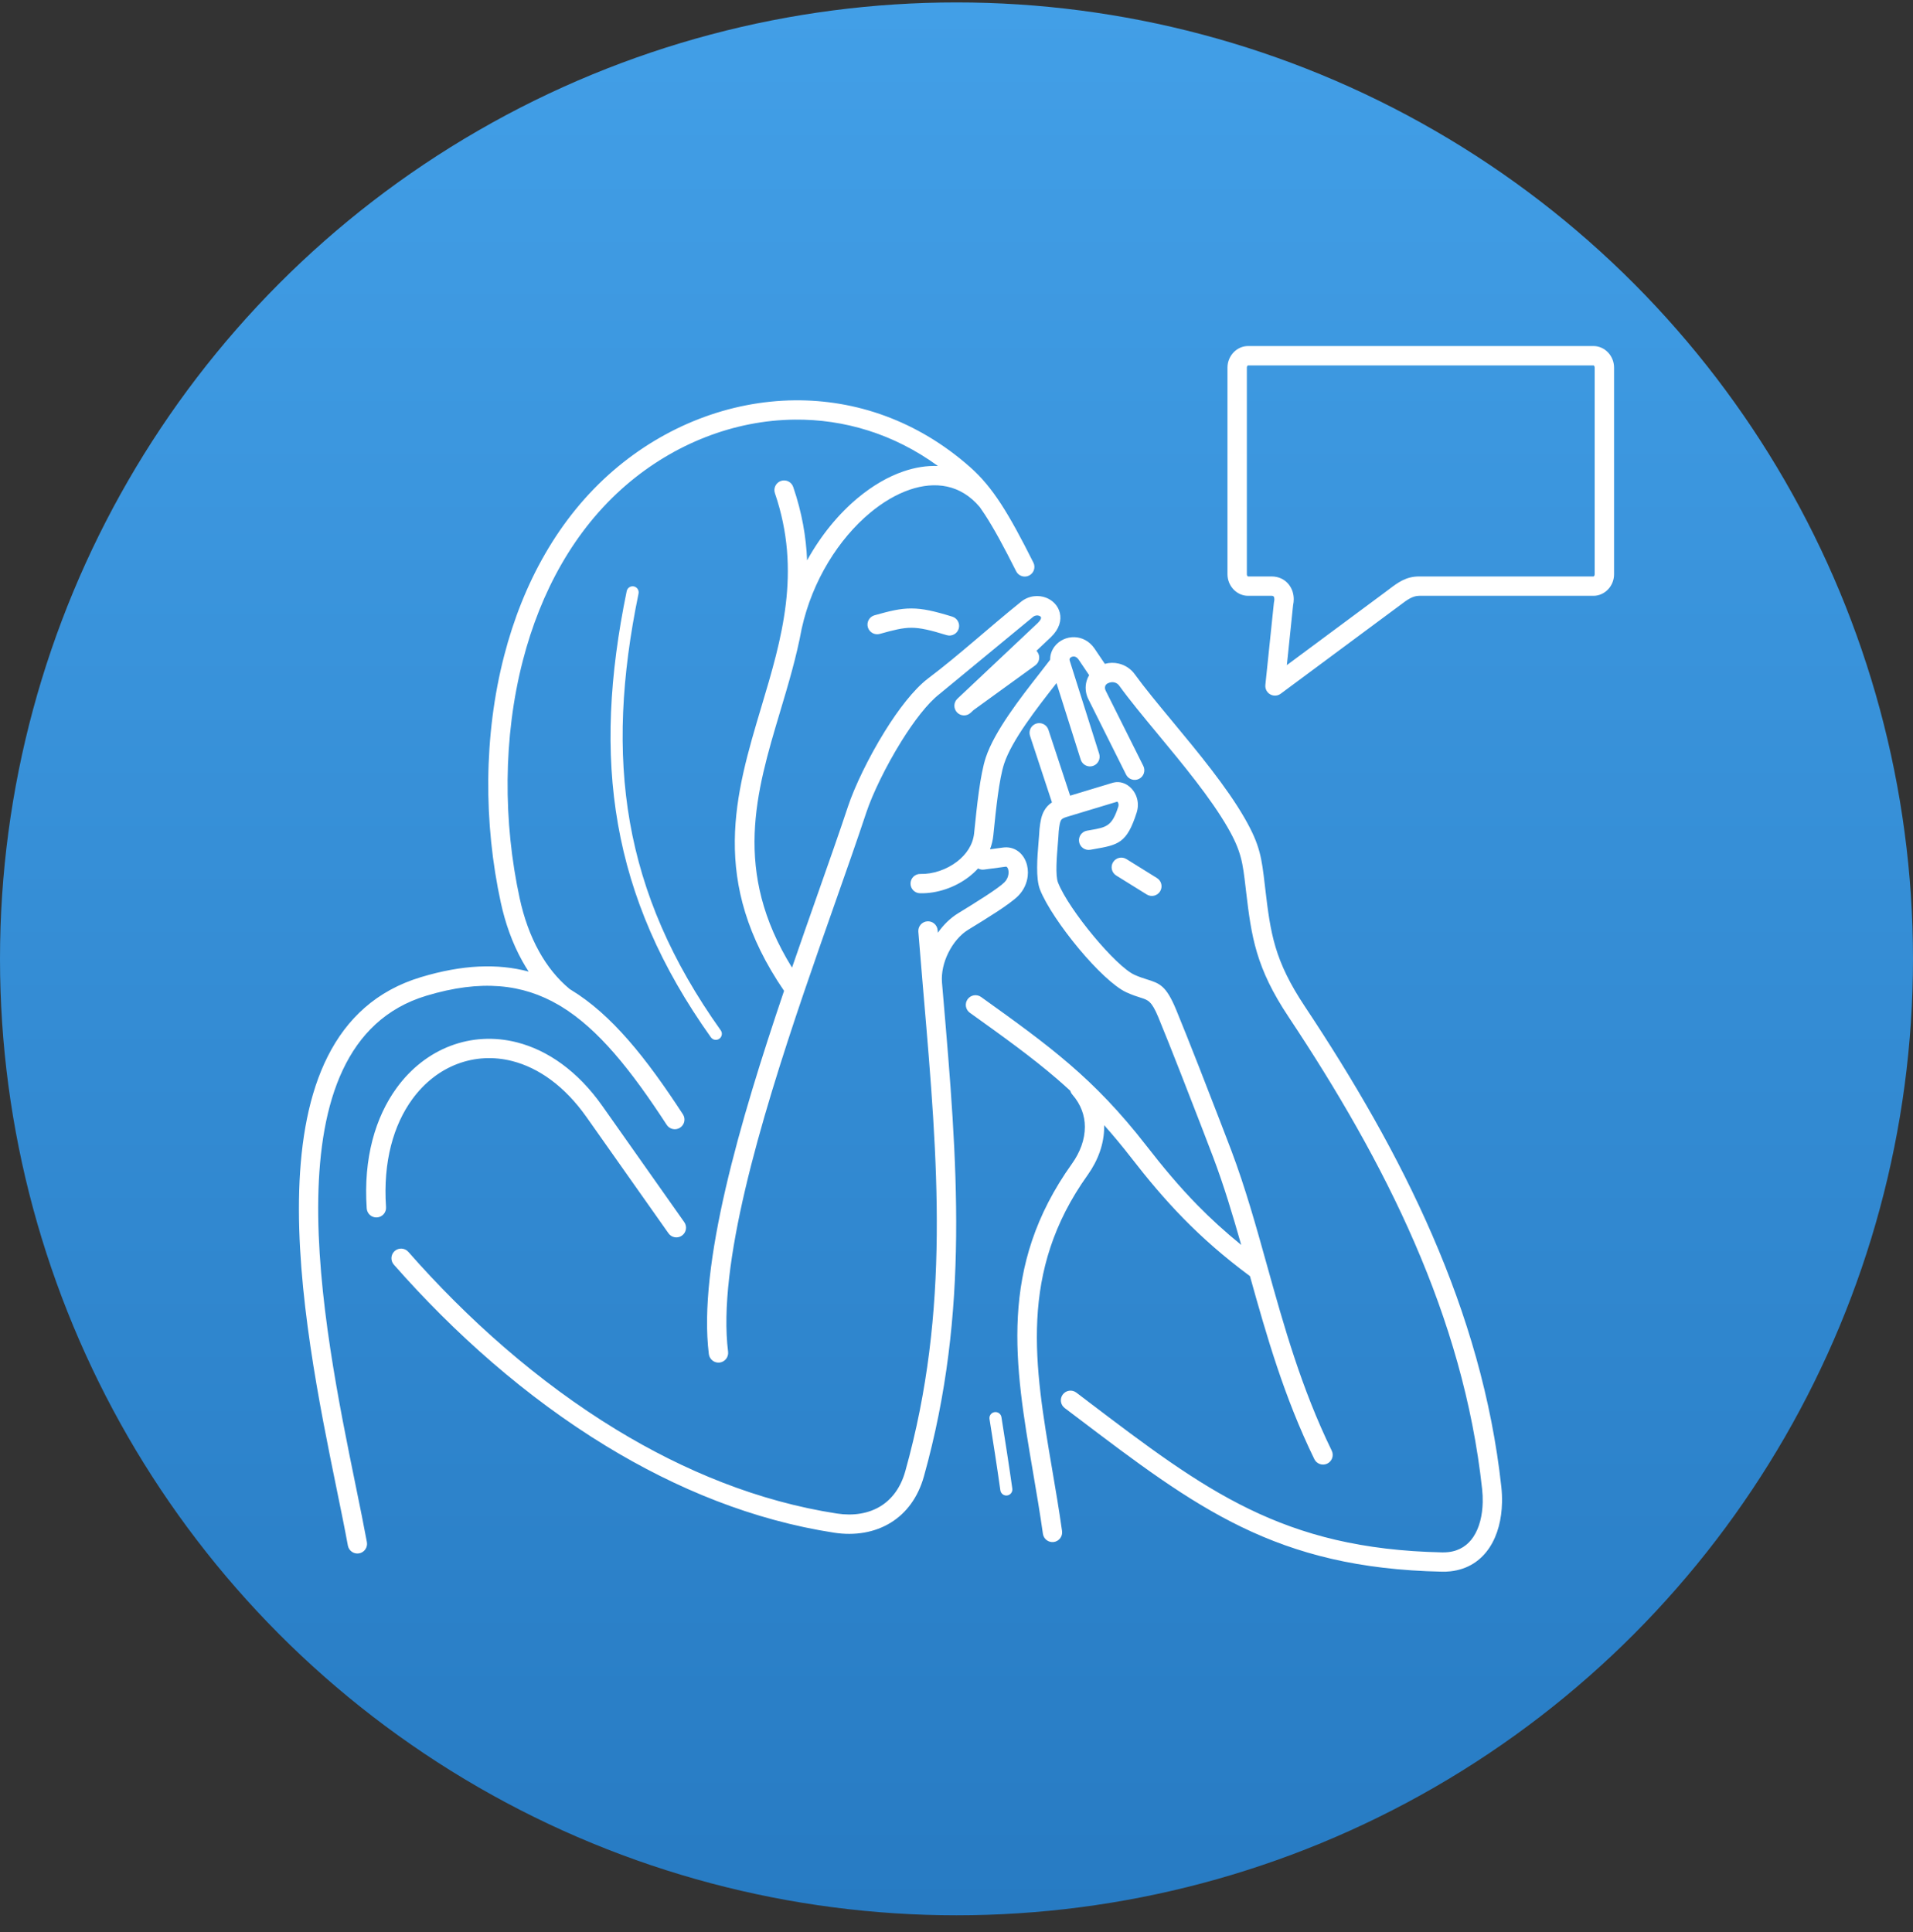
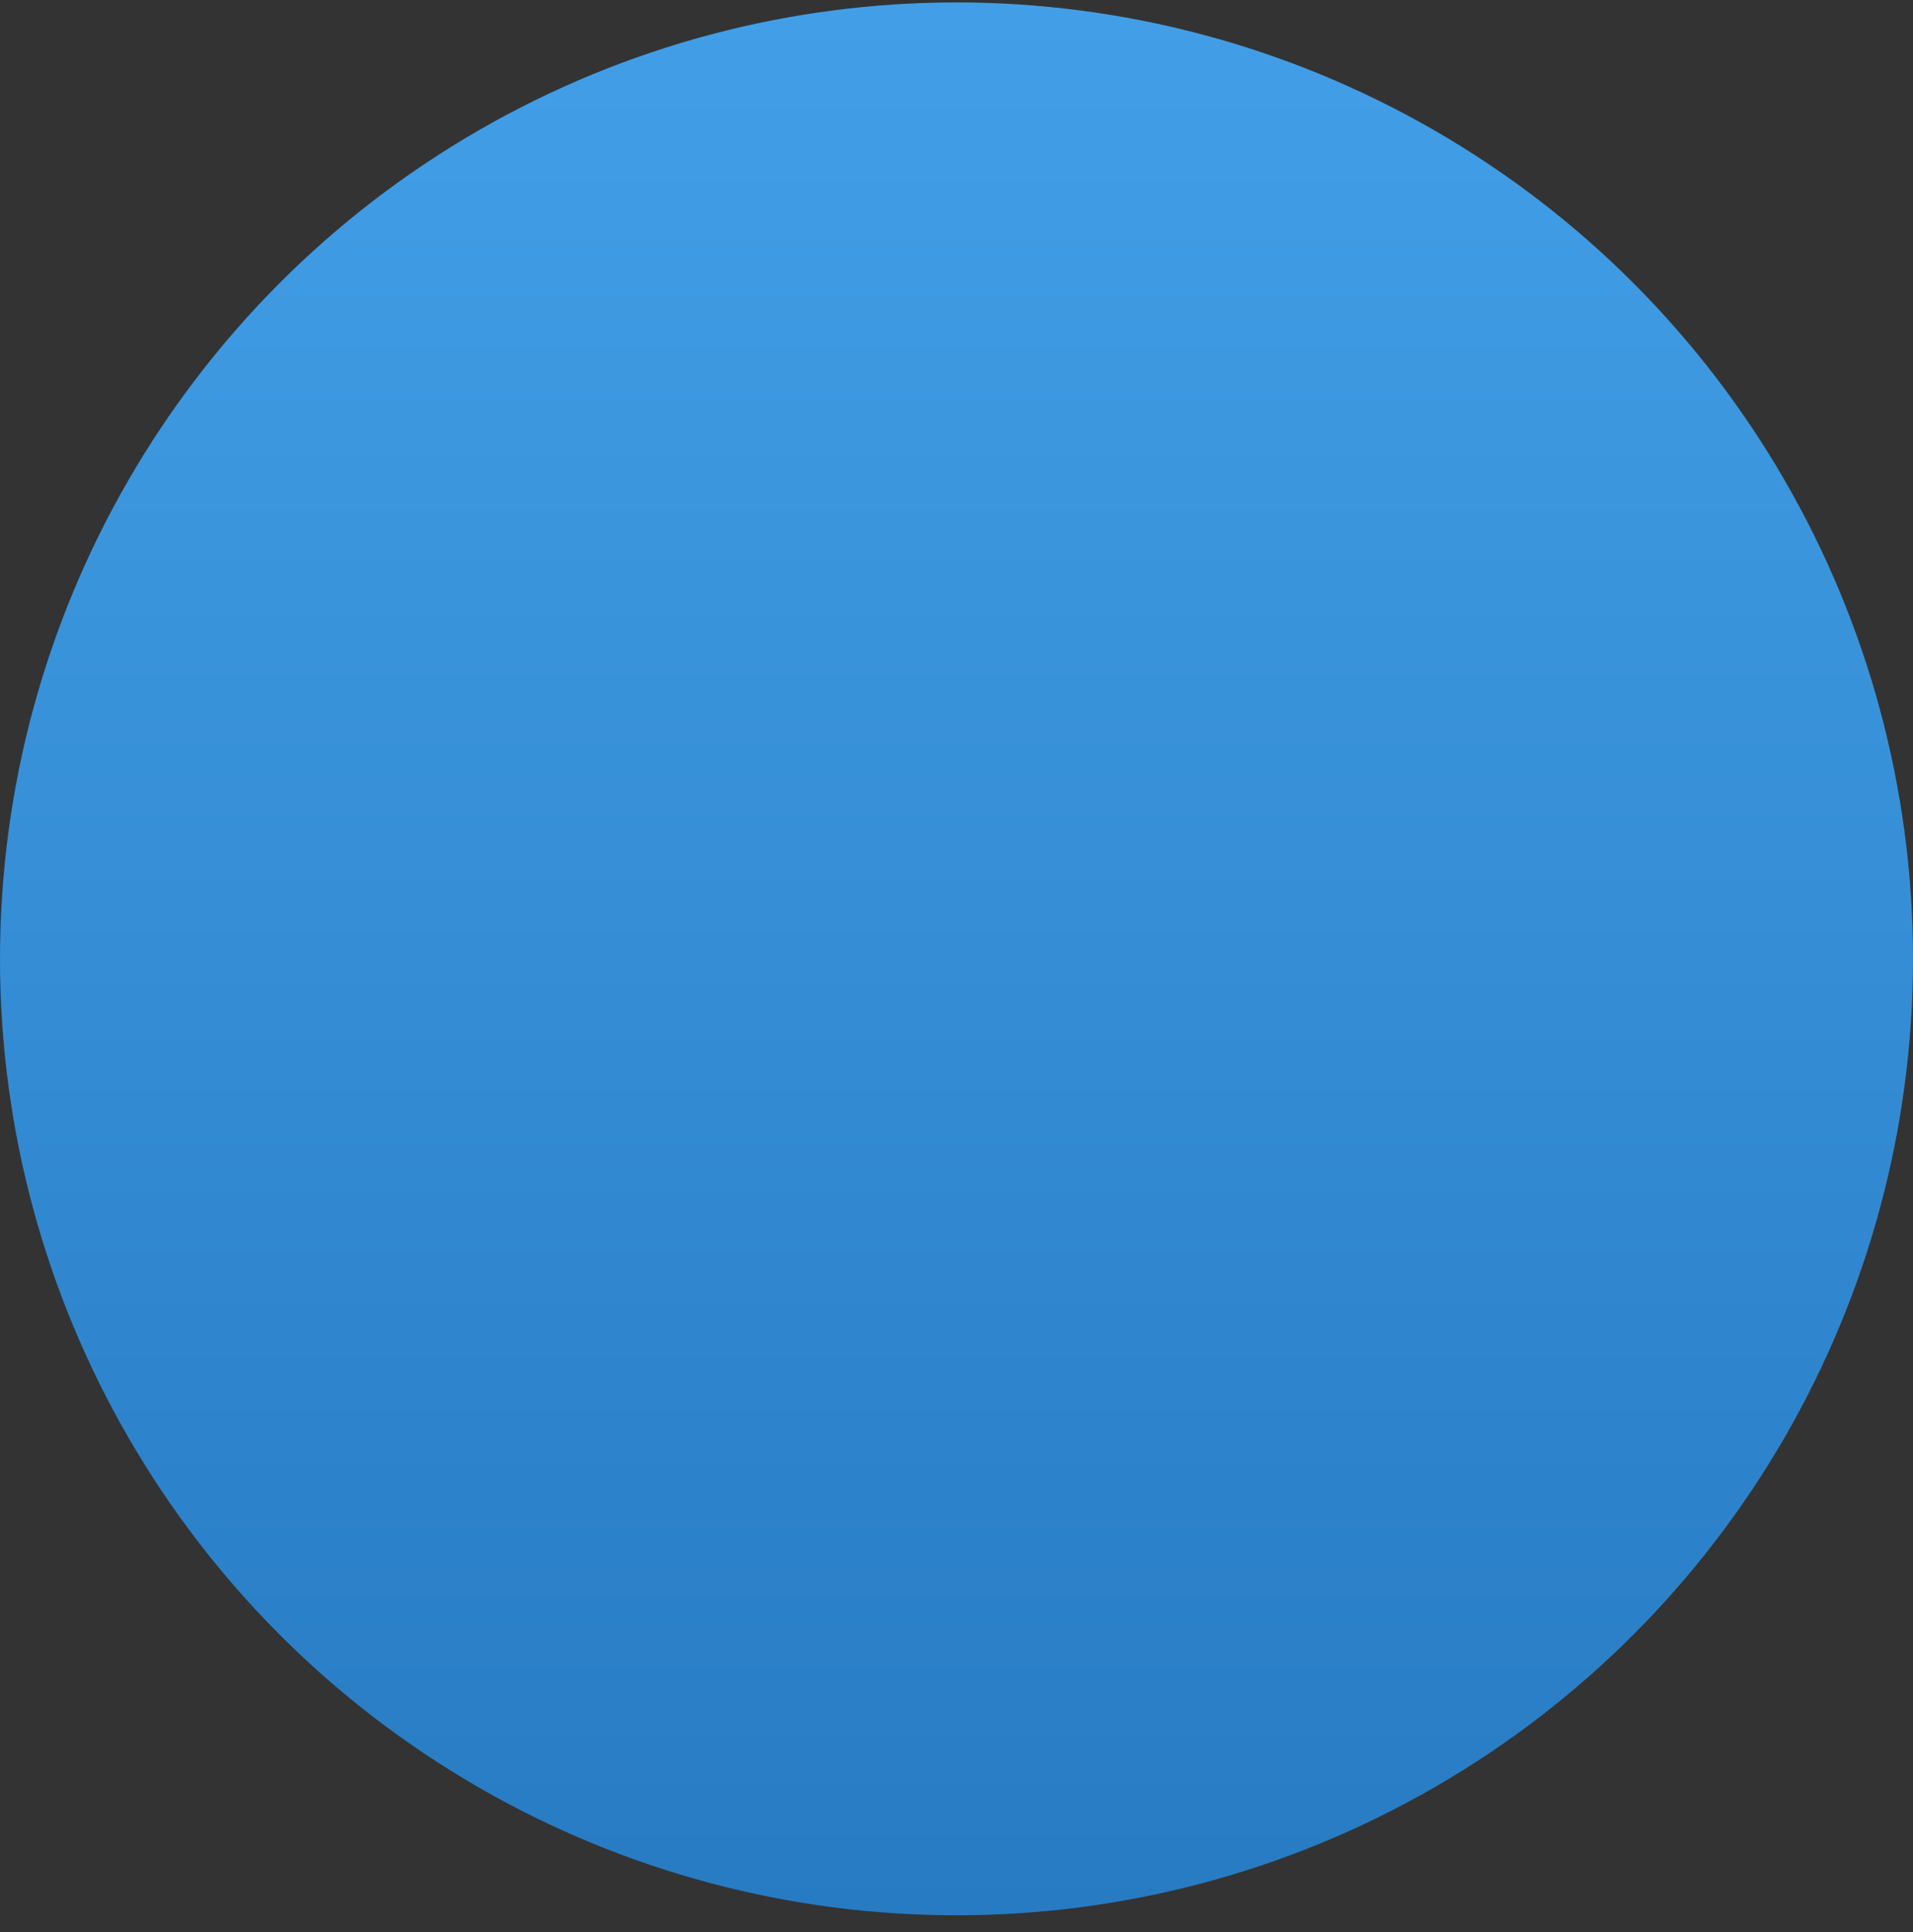
<svg xmlns="http://www.w3.org/2000/svg" width="100" height="101" viewBox="0 0 100 101" fill="none">
  <rect x="0" y="0" width="100" height="101" fill="#333333" stroke="none" />
  <circle cx="50" cy="50.127" r="50" fill="url(#paint0_linear_42_96)" />
-   <path d="M50.698 52.945C50.471 52.782 50.418 52.466 50.581 52.238C50.744 52.011 51.06 51.959 51.287 52.121C53.072 53.401 54.53 54.448 55.906 55.633C57.28 56.816 58.542 58.115 59.914 59.88C60.783 60.998 61.63 62.016 62.588 62.995C63.276 63.697 64.024 64.384 64.883 65.081C64.439 63.516 63.98 61.986 63.421 60.505C63.266 60.093 62.498 58.092 61.738 56.153C61.292 55.016 60.853 53.909 60.55 53.178C60.201 52.337 60.017 52.279 59.632 52.158C59.431 52.095 59.194 52.02 58.88 51.876C58.247 51.586 57.283 50.656 56.405 49.605C55.515 48.538 54.686 47.321 54.365 46.507C54.133 45.916 54.223 44.823 54.291 43.993C54.312 43.739 54.331 43.51 54.336 43.384C54.336 43.372 54.337 43.36 54.339 43.348L54.338 43.348C54.382 42.95 54.432 42.65 54.584 42.381C54.684 42.203 54.814 42.062 54.99 41.948L53.843 38.467C53.756 38.202 53.9 37.916 54.166 37.828C54.431 37.741 54.718 37.885 54.805 38.151L55.94 41.595L58.169 40.921C58.187 40.915 58.205 40.911 58.223 40.908C58.382 40.871 58.544 40.881 58.698 40.93C58.868 40.985 59.028 41.09 59.157 41.232C59.278 41.364 59.375 41.529 59.429 41.715C59.498 41.946 59.504 42.212 59.416 42.486C58.902 44.09 58.46 44.168 57.171 44.393L56.995 44.424C56.72 44.472 56.457 44.288 56.409 44.012C56.361 43.737 56.545 43.475 56.821 43.426L56.996 43.396C57.839 43.248 58.127 43.198 58.455 42.178C58.476 42.112 58.475 42.051 58.46 42C58.449 41.963 58.433 41.934 58.413 41.912L58.408 41.907L55.753 42.709C55.586 42.76 55.501 42.812 55.462 42.88C55.402 42.986 55.374 43.181 55.344 43.453C55.334 43.657 55.318 43.856 55.3 44.076C55.24 44.806 55.161 45.767 55.307 46.139C55.587 46.851 56.351 47.962 57.181 48.956C57.977 49.91 58.81 50.733 59.299 50.958C59.543 51.07 59.754 51.136 59.933 51.193C60.623 51.41 60.955 51.514 61.484 52.791C61.789 53.527 62.231 54.641 62.68 55.785C63.43 57.7 64.207 59.724 64.367 60.148C65.099 62.09 65.661 64.103 66.237 66.169C67.111 69.303 68.019 72.559 69.615 75.837C69.738 76.088 69.633 76.391 69.382 76.514C69.131 76.636 68.828 76.532 68.705 76.28C67.121 73.027 66.205 69.813 65.34 66.713C63.969 65.695 62.858 64.714 61.868 63.703C60.867 62.68 59.997 61.638 59.115 60.502C58.638 59.888 58.175 59.333 57.718 58.822C57.719 58.85 57.719 58.879 57.719 58.907C57.721 59.786 57.402 60.661 56.858 61.423C53.24 66.488 54.073 71.371 54.997 76.794C55.177 77.845 55.359 78.916 55.518 80.042C55.556 80.318 55.363 80.573 55.087 80.612C54.81 80.65 54.555 80.457 54.517 80.18C54.365 79.104 54.181 78.024 54 76.964C53.038 71.324 52.172 66.245 56.035 60.837C56.462 60.24 56.712 59.568 56.71 58.907C56.709 58.326 56.509 57.744 56.056 57.223C56.004 57.164 55.969 57.096 55.95 57.025C55.718 56.81 55.483 56.602 55.245 56.396C53.926 55.26 52.475 54.218 50.698 52.945ZM67.594 31.645L67.269 34.771L72.455 30.923C72.474 30.909 72.52 30.874 72.603 30.811C73.08 30.45 73.498 30.135 74.189 30.135H83.294C83.306 30.135 83.319 30.128 83.329 30.117C83.348 30.096 83.36 30.062 83.36 30.022V19.215C83.36 19.175 83.348 19.142 83.329 19.12C83.319 19.11 83.306 19.103 83.294 19.103H65.244C65.232 19.103 65.22 19.11 65.21 19.12C65.19 19.142 65.178 19.175 65.178 19.215V30.022C65.178 30.062 65.19 30.096 65.21 30.117C65.22 30.128 65.232 30.135 65.244 30.135H66.476C66.567 30.135 66.658 30.145 66.748 30.166C67.014 30.227 67.237 30.374 67.394 30.587C67.543 30.788 67.629 31.042 67.629 31.327C67.629 31.427 67.618 31.533 67.594 31.645ZM66.145 35.809L66.59 31.527C66.592 31.501 66.596 31.476 66.602 31.45C66.612 31.409 66.616 31.367 66.616 31.327C66.616 31.264 66.604 31.217 66.583 31.188C66.57 31.17 66.549 31.157 66.523 31.151C66.512 31.149 66.496 31.148 66.476 31.148H65.244C64.941 31.148 64.667 31.015 64.47 30.802C64.282 30.598 64.165 30.322 64.165 30.022V19.215C64.165 18.916 64.282 18.639 64.47 18.436C64.667 18.222 64.941 18.09 65.244 18.09H83.294C83.597 18.09 83.871 18.222 84.069 18.436C84.257 18.639 84.373 18.916 84.373 19.215V30.022C84.373 30.322 84.257 30.598 84.069 30.802C83.871 31.015 83.597 31.148 83.294 31.148H74.189C73.835 31.148 73.544 31.367 73.212 31.619C73.196 31.631 73.179 31.644 73.056 31.735L66.96 36.257C66.861 36.336 66.732 36.377 66.596 36.363C66.319 36.335 66.117 36.087 66.145 35.809ZM51.726 74.184C51.698 74.012 51.816 73.85 51.988 73.823C52.16 73.796 52.322 73.913 52.349 74.085L52.382 74.296C52.546 75.332 52.732 76.503 52.918 77.823C52.942 77.995 52.821 78.155 52.648 78.179C52.476 78.203 52.316 78.082 52.292 77.909C52.102 76.559 51.92 75.411 51.759 74.395L51.726 74.184ZM35.77 63.891C35.93 64.119 35.876 64.434 35.647 64.595C35.419 64.756 35.103 64.701 34.943 64.472L30.66 58.399C29.51 56.768 28.145 55.822 26.786 55.472C25.798 55.218 24.808 55.279 23.909 55.62C23.005 55.962 22.188 56.59 21.55 57.466C20.576 58.804 20.016 60.722 20.179 63.106C20.198 63.385 19.987 63.626 19.708 63.644C19.43 63.663 19.189 63.452 19.17 63.173C18.989 60.539 19.628 58.392 20.735 56.872C21.492 55.832 22.468 55.085 23.553 54.674C24.642 54.261 25.84 54.187 27.035 54.495C28.618 54.903 30.19 55.977 31.487 57.817L35.77 63.891ZM35.699 58.254C35.85 58.488 35.784 58.801 35.55 58.953C35.316 59.104 35.004 59.038 34.852 58.804C32.994 55.951 31.285 53.8 29.319 52.605C29.297 52.592 29.274 52.579 29.252 52.566C29.238 52.558 29.225 52.55 29.212 52.542C27.318 51.431 25.139 51.194 22.286 52.055C13.873 54.592 16.864 69.216 18.601 77.703C18.822 78.784 19.023 79.769 19.179 80.618C19.229 80.893 19.047 81.156 18.773 81.206C18.499 81.256 18.236 81.075 18.185 80.8C18.031 79.955 17.831 78.978 17.611 77.905C15.807 69.086 12.698 53.89 21.997 51.085C24.172 50.429 26.005 50.359 27.636 50.792C27.52 50.616 27.411 50.435 27.308 50.251C26.773 49.293 26.408 48.239 26.18 47.189C25.281 43.056 25.271 38.457 26.357 34.268C27.33 30.508 29.186 27.075 32.072 24.591C34.763 22.276 38.125 20.962 41.535 20.928C44.725 20.896 47.952 21.983 50.708 24.417C51.302 24.942 51.808 25.546 52.332 26.353C52.84 27.136 53.369 28.116 54.02 29.412C54.144 29.661 54.043 29.964 53.794 30.088C53.545 30.213 53.242 30.112 53.117 29.863C52.486 28.605 51.974 27.657 51.485 26.903C51.396 26.766 51.307 26.635 51.219 26.511C50.719 25.917 50.132 25.571 49.503 25.436C48.89 25.305 48.226 25.37 47.554 25.599C46.856 25.838 46.151 26.252 45.484 26.807C43.857 28.162 42.465 30.338 41.908 32.863C41.634 34.349 41.204 35.787 40.776 37.217C39.521 41.416 38.285 45.55 41.402 50.584C41.847 49.289 42.291 48.028 42.714 46.823C43.317 45.109 43.88 43.511 44.33 42.154C44.669 41.131 45.405 39.596 46.255 38.228C46.962 37.089 47.76 36.05 48.496 35.481C50.13 34.252 51.751 32.761 53.362 31.468L53.362 31.467C53.779 31.129 54.289 31.092 54.692 31.25C54.861 31.317 55.013 31.419 55.134 31.548C55.264 31.686 55.358 31.854 55.403 32.044C55.492 32.427 55.382 32.878 54.938 33.306L54.934 33.31L54.934 33.31L54.179 34.022C54.197 34.04 54.213 34.059 54.228 34.08C54.392 34.306 54.341 34.622 54.115 34.786L50.888 37.124L50.74 37.263C50.537 37.454 50.217 37.444 50.026 37.241C49.835 37.038 49.845 36.718 50.048 36.527L50.203 36.38C50.214 36.369 50.226 36.358 50.238 36.348L54.242 32.574C54.385 32.435 54.432 32.335 54.418 32.274C54.415 32.262 54.408 32.251 54.398 32.24C54.38 32.221 54.354 32.204 54.324 32.192C54.228 32.155 54.104 32.166 53.999 32.251L53.999 32.251L49.14 36.258C49.131 36.266 49.123 36.273 49.113 36.28C48.483 36.767 47.766 37.712 47.113 38.762C46.3 40.071 45.603 41.52 45.287 42.471C44.811 43.907 44.259 45.475 43.668 47.156C43.142 48.651 42.584 50.236 42.032 51.861C42.028 51.876 42.023 51.891 42.017 51.905C39.709 58.697 37.498 66.169 38.06 70.667C38.093 70.944 37.896 71.197 37.618 71.231C37.341 71.264 37.088 71.067 37.054 70.789C36.474 66.146 38.67 58.638 40.986 51.799C37.072 46.076 38.428 41.54 39.807 36.928C40.853 33.432 41.912 29.89 40.508 25.783C40.418 25.519 40.56 25.232 40.825 25.142C41.089 25.052 41.376 25.194 41.465 25.459C41.923 26.797 42.14 28.069 42.19 29.294C42.912 27.987 43.834 26.868 44.839 26.032C45.603 25.396 46.416 24.92 47.23 24.642C47.834 24.435 48.44 24.337 49.029 24.361C46.712 22.672 44.114 21.911 41.543 21.937C38.374 21.968 35.243 23.196 32.729 25.359C30.011 27.698 28.259 30.95 27.334 34.521C26.29 38.552 26.301 42.985 27.169 46.976C27.378 47.939 27.709 48.899 28.191 49.76C28.604 50.499 29.129 51.169 29.784 51.708C29.803 51.72 29.822 51.731 29.841 51.743C31.966 53.033 33.765 55.285 35.699 58.254ZM49.242 51.372L49.242 51.372L49.298 52.028C50.041 60.733 50.709 68.55 48.297 77.181C47.984 78.299 47.371 79.097 46.578 79.592C45.728 80.121 44.686 80.292 43.599 80.125C39.373 79.474 35.362 77.838 31.687 75.597C27.487 73.037 23.726 69.683 20.587 66.111C20.403 65.901 20.424 65.582 20.634 65.398C20.844 65.215 21.163 65.236 21.347 65.446C24.422 68.946 28.104 72.229 32.213 74.735C35.779 76.909 39.664 78.495 43.75 79.124C44.603 79.255 45.406 79.13 46.043 78.733C46.628 78.368 47.085 77.766 47.323 76.912C49.685 68.461 49.024 60.726 48.289 52.111L48.233 51.455L48.233 51.455L48.233 51.455C48.157 50.563 48.08 49.655 48.005 48.709C47.983 48.43 48.191 48.187 48.47 48.165C48.749 48.143 48.992 48.351 49.014 48.63L49.025 48.761C49.321 48.343 49.684 47.988 50.084 47.744C50.539 47.465 51.06 47.145 51.537 46.833C51.978 46.544 52.347 46.284 52.508 46.122C52.633 45.996 52.699 45.84 52.717 45.691C52.729 45.587 52.719 45.491 52.69 45.415C52.671 45.367 52.647 45.331 52.621 45.316C52.608 45.308 52.589 45.305 52.563 45.309L51.438 45.459C51.327 45.474 51.219 45.451 51.128 45.4C50.985 45.557 50.827 45.701 50.658 45.832C49.922 46.404 48.962 46.72 48.09 46.697C47.811 46.69 47.59 46.459 47.597 46.18C47.603 45.902 47.835 45.681 48.113 45.688C48.763 45.705 49.484 45.465 50.041 45.033C50.514 44.666 50.86 44.16 50.921 43.564L50.931 43.465C51.064 42.163 51.233 40.503 51.531 39.601C51.989 38.216 53.357 36.466 54.339 35.21C54.549 34.941 54.741 34.695 54.895 34.49C54.892 34.232 54.977 33.998 55.12 33.806C55.24 33.644 55.401 33.516 55.584 33.43C55.763 33.347 55.964 33.303 56.168 33.31C56.546 33.323 56.933 33.499 57.21 33.898L57.21 33.898L57.754 34.704C58.004 34.636 58.248 34.636 58.472 34.688C58.824 34.768 59.124 34.977 59.319 35.248C59.822 35.944 60.533 36.803 61.295 37.723C62.633 39.338 64.125 41.14 65.061 42.77C65.874 44.186 65.951 44.844 66.12 46.291L66.138 46.446C66.275 47.617 66.396 48.569 66.679 49.516C66.961 50.456 67.41 51.412 68.207 52.611C70.755 56.444 73.068 60.41 74.873 64.575C76.683 68.749 77.977 73.113 78.48 77.727C78.51 77.998 78.522 78.274 78.516 78.55C78.498 79.418 78.292 80.245 77.872 80.888C77.425 81.571 76.749 82.043 75.814 82.145C75.674 82.161 75.524 82.167 75.364 82.163C66.687 81.979 62.551 78.84 56.266 74.07C55.5 73.489 57.71 75.166 55.656 73.609C55.433 73.441 55.388 73.123 55.557 72.9C55.725 72.677 56.042 72.633 56.265 72.802C57.908 74.046 55.707 72.38 56.876 73.267C63.003 77.917 67.035 80.977 75.384 81.154C75.493 81.157 75.601 81.152 75.707 81.14C76.305 81.075 76.738 80.772 77.025 80.334C77.339 79.855 77.492 79.214 77.507 78.53C77.512 78.305 77.501 78.072 77.475 77.834C76.984 73.325 75.718 69.058 73.947 64.974C72.173 60.882 69.887 56.964 67.364 53.169C66.505 51.878 66.019 50.837 65.71 49.805C65.403 48.779 65.276 47.783 65.132 46.561L65.114 46.406C64.962 45.103 64.893 44.511 64.183 43.273C63.29 41.717 61.827 39.951 60.516 38.368C59.756 37.45 59.046 36.593 58.5 35.837C58.443 35.759 58.353 35.697 58.246 35.673C58.149 35.651 58.035 35.661 57.914 35.72C57.908 35.722 57.902 35.725 57.896 35.728C57.829 35.765 57.789 35.817 57.772 35.874C57.752 35.944 57.76 36.025 57.796 36.099C57.799 36.106 57.803 36.114 57.806 36.121L59.766 40.041C59.891 40.291 59.79 40.594 59.541 40.718C59.291 40.843 58.988 40.742 58.864 40.493L56.903 36.57C56.897 36.56 56.891 36.549 56.886 36.538C56.742 36.241 56.712 35.902 56.803 35.593C56.833 35.49 56.876 35.39 56.933 35.296L56.379 34.475C56.305 34.369 56.216 34.322 56.136 34.319C56.092 34.318 56.049 34.327 56.011 34.344C55.978 34.36 55.951 34.381 55.932 34.407C55.909 34.438 55.901 34.484 55.92 34.542L57.459 39.408C57.543 39.674 57.395 39.959 57.128 40.043C56.862 40.127 56.577 39.979 56.493 39.712L55.228 35.711L55.134 35.831C54.2 37.027 52.898 38.693 52.493 39.917C52.225 40.727 52.063 42.316 51.936 43.564L51.926 43.663C51.9 43.921 51.84 44.167 51.752 44.399L52.432 44.307C52.698 44.272 52.935 44.326 53.136 44.445C53.363 44.58 53.532 44.795 53.631 45.051C53.72 45.279 53.753 45.542 53.722 45.806C53.68 46.163 53.522 46.534 53.224 46.834C53.002 47.057 52.58 47.359 52.091 47.679C51.639 47.976 51.091 48.312 50.61 48.606C50.196 48.86 49.829 49.294 49.576 49.803C49.33 50.297 49.198 50.853 49.242 51.372ZM49.781 32.237C50.048 32.319 50.197 32.602 50.115 32.868C50.033 33.135 49.751 33.285 49.484 33.203C48.628 32.938 48.11 32.819 47.646 32.818C47.186 32.817 46.723 32.933 45.989 33.139C45.72 33.214 45.441 33.057 45.365 32.788C45.29 32.52 45.447 32.24 45.716 32.165C46.532 31.936 47.055 31.807 47.646 31.809C48.232 31.81 48.828 31.942 49.781 32.237ZM32.76 30.902C32.795 30.732 32.962 30.622 33.133 30.656C33.303 30.691 33.413 30.858 33.379 31.029C32.486 35.361 32.274 39.264 32.928 42.987C33.582 46.704 35.102 50.247 37.676 53.863C37.777 54.005 37.744 54.202 37.602 54.303C37.459 54.404 37.262 54.371 37.161 54.229C34.53 50.532 32.975 46.905 32.305 43.096C31.636 39.292 31.852 35.313 32.76 30.902ZM58.348 45.769C58.111 45.621 58.038 45.309 58.186 45.072C58.334 44.835 58.645 44.763 58.883 44.91L60.48 45.903C60.717 46.05 60.789 46.362 60.642 46.599C60.494 46.836 60.182 46.909 59.945 46.761L58.348 45.769Z" fill="white" />
  <defs>
    <linearGradient id="paint0_linear_42_96" x1="50" y1="0.127" x2="50" y2="100.127" gradientUnits="userSpaceOnUse">
      <stop stop-color="#429FE7" />
      <stop offset="1" stop-color="#277BC3" />
    </linearGradient>
  </defs>
</svg>